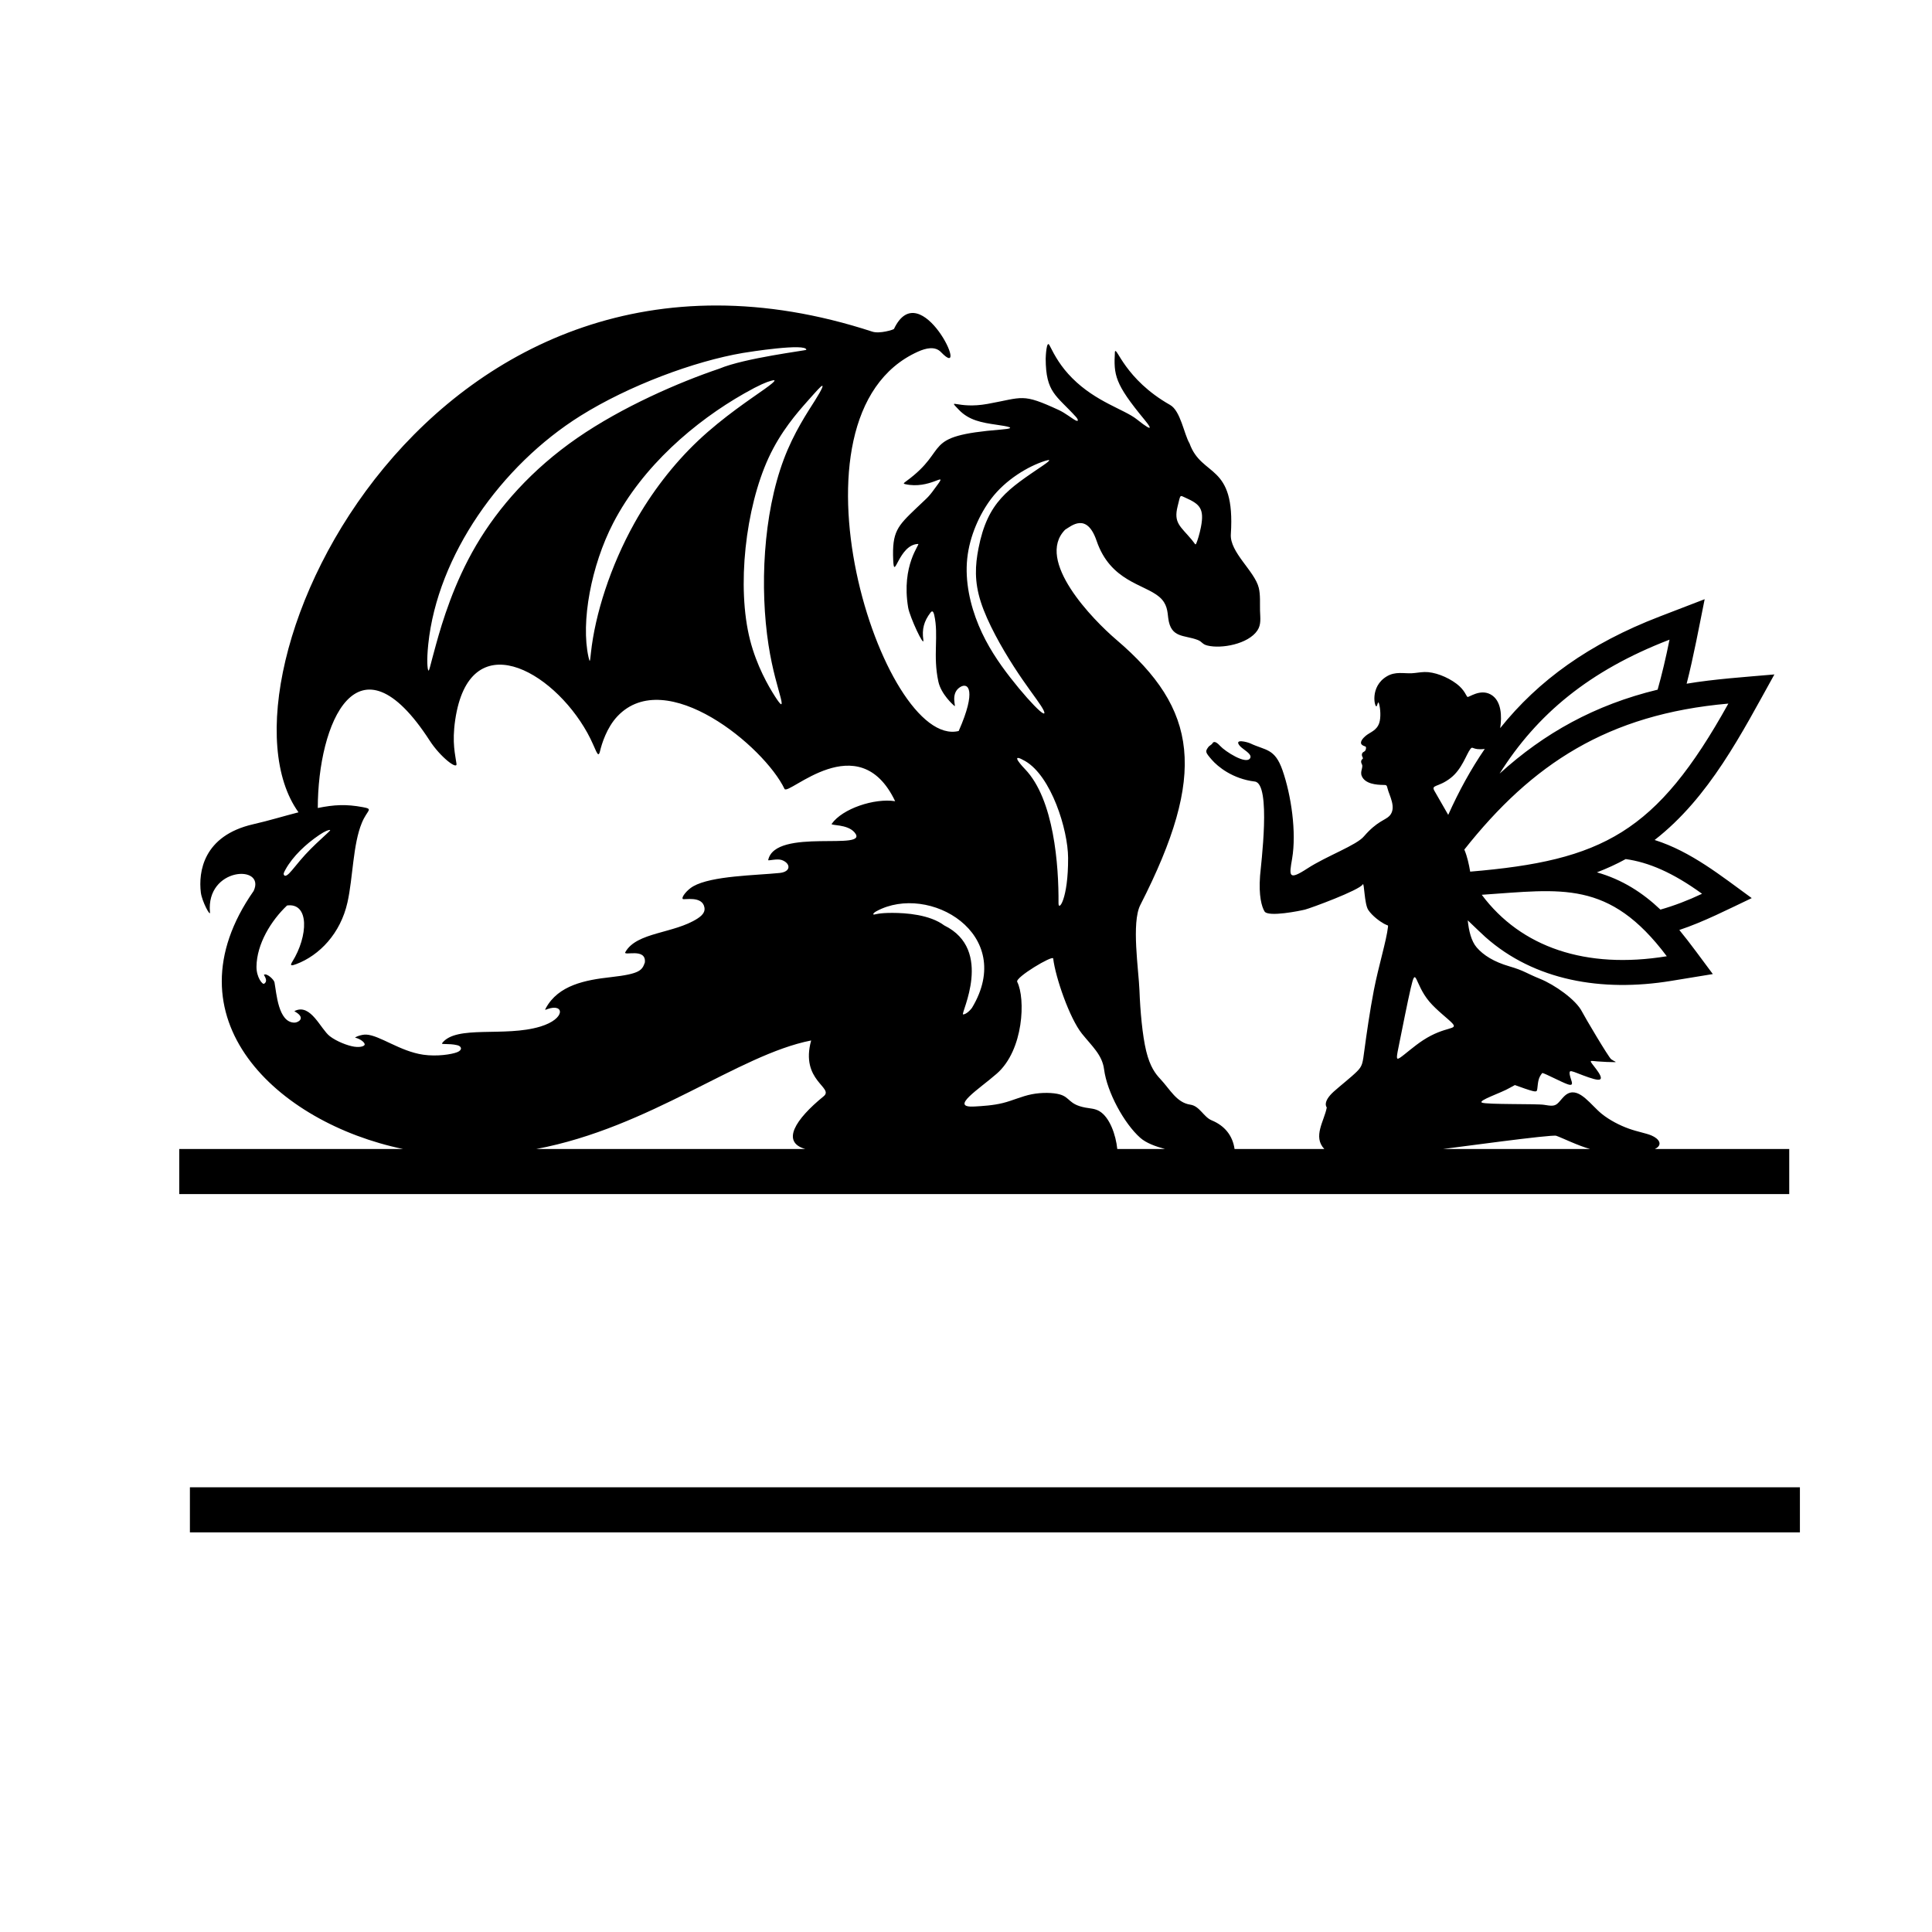
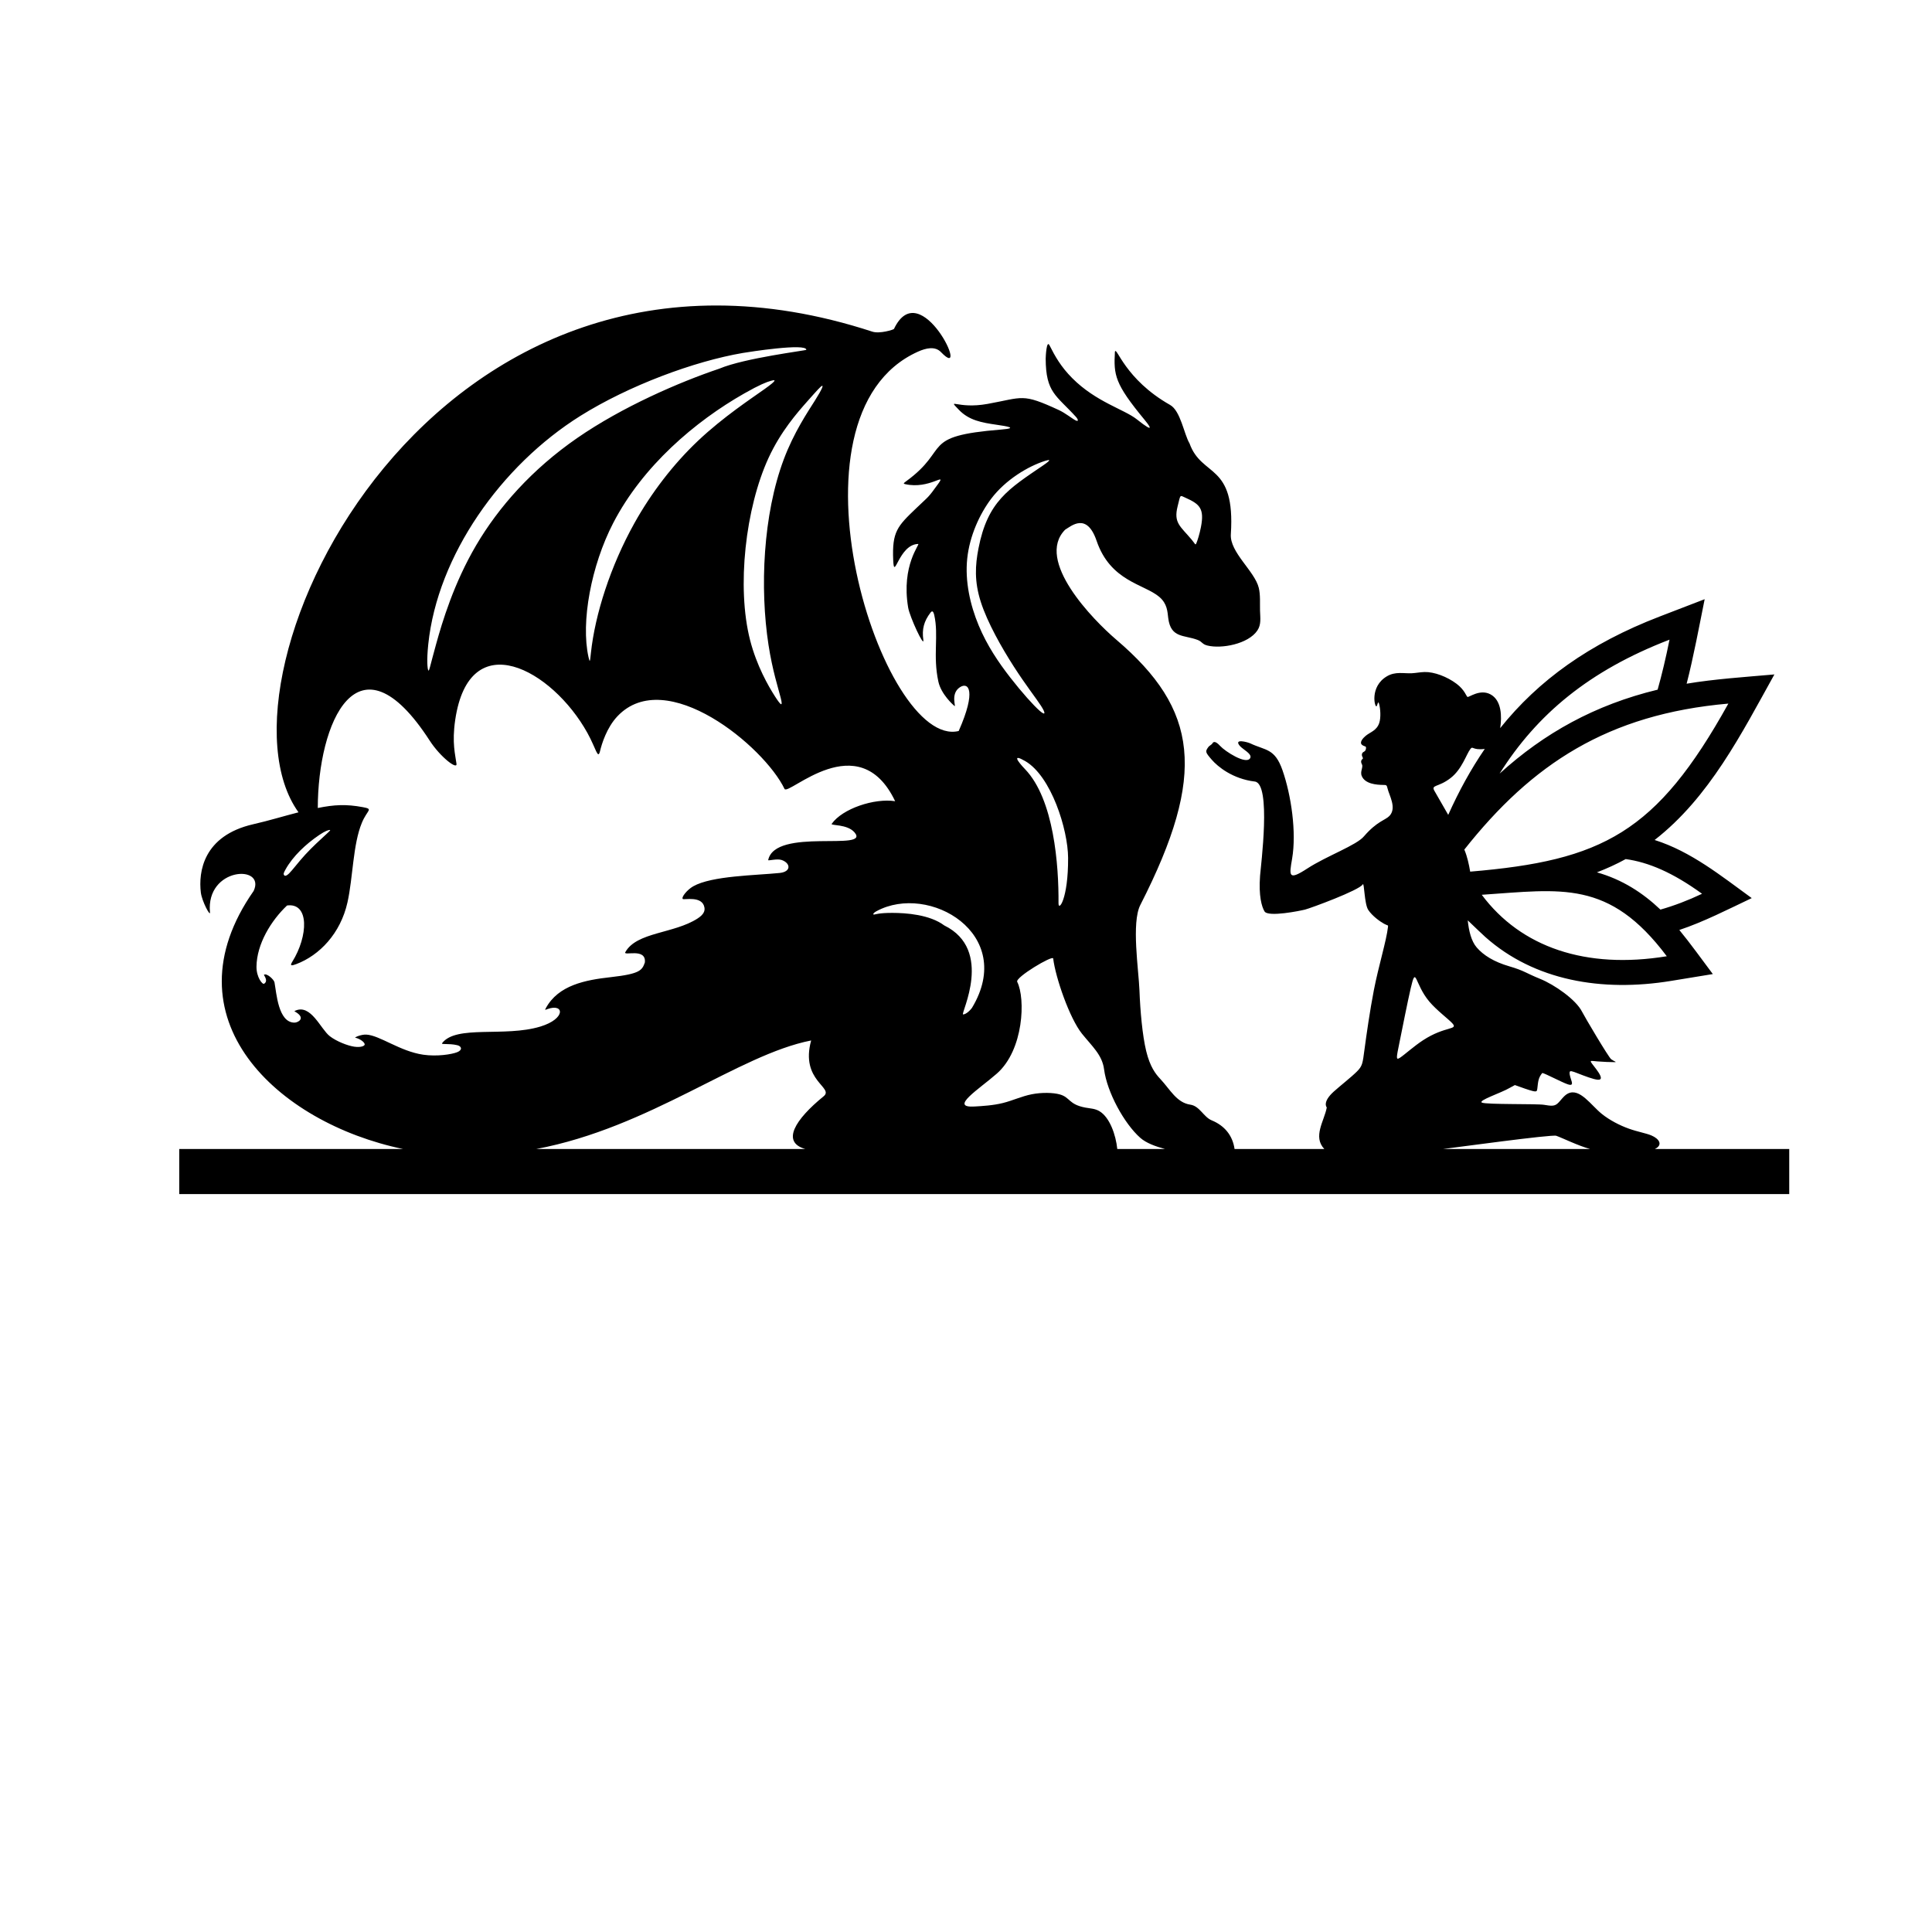
<svg xmlns="http://www.w3.org/2000/svg" viewBox="0 0 30000 30000" style="shape-rendering:geometricPrecision; text-rendering:geometricPrecision; image-rendering:optimizeQuality; fill-rule:evenodd; clip-rule:evenodd" version="1.1" height="300mm" width="300mm" xml:space="preserve">
  <defs>
    <style type="text/css">
   
    .fil0 {fill:black}
   
  </style>
  </defs>
  <g id="Layer_x0020_1">
    <path d="M2783.22 18541.87l25000 0 0 -700 -2087.09 0c131.24,-63.36 68,-159.09 -51.96,-210.13 -84.48,-35.95 -210.33,-55.73 -351.44,-106.07 -141.13,-50.32 -297.52,-131.22 -417.98,-227.41 -168.49,-134.53 -344.77,-410.82 -529.4,-317.28 -67.43,34.15 -115.96,118.66 -164.5,158.2 -48.54,39.55 -97.08,34.16 -205.84,16.17 -108.76,-17.98 -896.22,-1.76 -963.63,-34.12 -67.42,-32.35 304.32,-152.75 429.66,-227.87 24.12,-14.46 51.99,-29.45 81.73,-44.52 111.56,40.4 215.92,77.34 273.47,91.63 67.99,16.89 70.59,2.17 75.36,-38.11 12.44,-105.21 13.42,-165.76 77.23,-241.39 49.19,9.62 295.91,141.26 390.21,174.4 142.19,49.97 24.03,-95.57 34.17,-184.27 3.59,-31.46 37.74,-18.87 130.33,17.08 92.58,35.95 243.58,95.27 310.1,97.96 135.63,5.5 -81.08,-222.35 -107.86,-271.45 -16.19,-29.65 12.57,-20.65 96.17,-13.47 83.59,7.19 222.02,12.58 267.86,11.69 45.84,-0.9 -0.9,-8.1 -51.24,-44.95 -40.96,-30 -416.51,-665.97 -452.37,-737.7 -94.38,-188.76 -430.11,-420.92 -652.12,-510.81 -222.01,-89.88 -241.99,-125.83 -479.28,-195.04 -237.29,-69.19 -400.89,-171.69 -505.14,-293.02 -83.45,-97.13 -121.74,-255.56 -138.66,-420.45 111.63,107.32 240.48,229.66 272.96,258.55 761.57,677.23 1809.1,857.82 2884.39,681.87l648.34 -106.08c-158.47,-211.18 -354.89,-484.58 -520.29,-684.59 374.11,-123.96 762.87,-323.49 1124.5,-495.04 -477.62,-346.64 -942.8,-723.85 -1507.92,-902.33 851.05,-662.54 1349.93,-1652.87 1859.73,-2570.64 -438.54,38.49 -936.95,71.59 -1362.62,143.88 107.08,-416.43 194.3,-888.29 279.88,-1312.17l-698.3 268.74c-1096.45,421.97 -1883.87,992.82 -2476.82,1733.1 27.44,-178.32 24.02,-430.25 -150.53,-524.23 -164.15,-88.38 -333.76,49.83 -357.46,39.64 -17.43,-7.49 -40.91,-106.68 -168.66,-203.29 -148.76,-112.5 -351.3,-187.24 -497.81,-183.13 -67.34,1.89 -135.32,15.73 -196.36,18.88 -126.19,6.5 -255.12,-31.5 -388.93,47.83 -271.36,160.87 -187.19,491.77 -159.86,464.46 15.79,-15.78 21.56,-93.94 37.76,-40.91 21.7,71.03 32.19,216.6 3.78,300.82 -40.51,120.1 -138.64,140.51 -209.59,199.02 -37.73,31.11 -107.61,102.85 -55.37,142.72 41.3,31.53 66.61,8.33 57.98,60.57 -7.76,46.98 -41.66,40.73 -55.48,64.83 -20.7,36.1 10.24,72.08 10.15,80.18 -0.13,11.74 -37.72,22.82 -27.12,69.44 7.12,31.29 27.17,25.02 8.82,100.07 -6.93,28.33 -18.27,66.08 -0.64,107.62 51.87,122.24 224.93,136.35 334.18,137.81 47.21,0.64 53.5,-0.63 66.46,55.66 24.58,106.76 145,299.53 30.61,423.75 -62.04,67.37 -190.72,80.24 -395.5,316.48 -113.78,140.14 -580.53,306.04 -880.15,501.01 -299.61,194.98 -282.84,113.56 -237.42,-151.25 70.29,-409.72 -13.48,-985.95 -149.59,-1375.14 -119.54,-341.78 -261.93,-303.01 -500.03,-415.97 -39.78,-18.87 -264.86,-81.11 -161.26,40.35 46.33,54.32 198.52,125.06 158.91,190.43 -63.55,104.84 -391.77,-109.78 -463.22,-189.02 -96.31,-106.79 -117.69,-48.58 -125.94,-35.85 -7.2,11.08 -47.47,34.57 -57.34,48.07 -53.18,72.73 -51.24,81.87 50.5,199.47 92.91,107.38 322.86,297.59 668.93,339.35 258.96,31.25 93.28,1304.09 81.47,1463.6 -23.3,314.55 26.17,480.77 69.23,552.79 55.69,93.14 558.03,-10.3 628.3,-27.86 84.24,-21.06 845.58,-300.72 897.46,-392.18 23.62,-41.64 22.96,303.23 84.97,397.14 62.02,93.91 182.47,180.22 244.49,214.36 62.02,34.16 65.62,16.18 62.03,48.54 -23.93,215.47 -144.71,599.51 -219.33,982.45 -61.13,313.7 -116.85,705.59 -145.61,921.32 -28.76,215.72 -30.57,255.27 -117.75,342.46 -87.19,87.18 -259.77,222.02 -358.64,311 -185.32,166.79 -109.23,246.74 -109.23,246.74 -38.68,210.32 -220.82,452.9 -38.13,645.61l-1393.83 0c-30.28,-209.85 -154.13,-362.18 -355.36,-445.33 -126.8,-52.39 -185.05,-222.02 -332.08,-243.52 -213.81,-31.26 -313.56,-237.02 -465.94,-399.22 -73.73,-78.49 -159.36,-187.91 -218.83,-432.89 -59.46,-244.98 -92.75,-625.56 -104.64,-941.9 -11.89,-316.32 -127.33,-1050.8 13.62,-1326.79 1039.47,-2035.27 895.94,-3036.63 -372.41,-4118.43 -362.84,-309.47 -1264.99,-1232.09 -795.28,-1708.5 93.92,-55.87 335.54,-275.5 488.82,173.22 215.39,630.54 735.54,669.26 971.8,868.9 127.11,107.39 127.47,230.01 140.67,332.88 39.96,311.33 245.23,256.48 454.95,336.06 75.08,28.49 67.96,66.27 151.75,87.26 218.34,54.73 636.11,-22.26 777.41,-234.16 61.79,-92.64 44.08,-192.48 40.8,-306.52 -3.27,-114.03 7.87,-242.31 -19.25,-354.33 -63.19,-261.03 -452.31,-551.63 -433.88,-832.73 72.98,-1113.28 -450.79,-877.13 -641.55,-1410.8 -86.51,-145.32 -138.12,-504.59 -301.85,-597.2 -705.28,-398.95 -831.64,-921.26 -856.77,-825.91 -19.94,362.59 -4.08,495.05 459.92,1056.05 58.06,70.19 197.49,245.94 -121.46,-7.82 -192.67,-153.28 -631.96,-267.58 -1001.04,-638.36 -176,-176.83 -267.12,-339.31 -353.11,-509.89 -46.27,-91.79 -59.35,179.49 -59.24,207.32 2.12,528.7 163.05,566.82 469.38,903.49 33.94,37.32 46.56,80.01 -3.22,55.83 -49.81,-24.2 -162.01,-115.28 -260.95,-160.94 -577.71,-266.61 -549.94,-196.52 -1107.44,-95.79 -474.09,85.65 -631.6,-103.95 -447.23,90.06 159.24,167.55 362.27,201.04 584.95,233.46 159.06,23.13 348.63,52.51 71.98,74.84 -1273.79,102.83 -774.86,294.19 -1474.04,802.8 -42.77,31.14 -47.34,37.63 -15.66,44.79 378.98,85.72 651.9,-197.08 511.4,-2.58 -162.15,224.47 -134.48,179.97 -340.39,377.39 -291.08,279.04 -375.76,363.19 -356.43,804.6 14.92,341.04 83.08,-242.9 387.33,-250.78 36.24,-0.94 -265.78,327.36 -155.35,987.65 24.55,146.82 256.72,644.52 235.66,499.22 -23.45,-161.87 9.56,-287.45 111.49,-420.53 24.76,-32.3 43.73,-25.55 58.51,39.81 71.54,316.26 -24.24,626.77 63.46,1030.76 43.32,199.51 233.75,365.46 249.41,378.66 33.2,28.03 -69.41,-189.28 85.39,-290.64 131.48,-86.1 260.7,47.53 -19.04,679.69 -1177.08,289.2 -2847.22,-4892.37 -634.09,-5889.74 126.22,-56.89 267.35,-89.27 359.27,6.59 477.19,497.57 -318.7,-1226.59 -730.07,-360.43 -5.79,12.19 -222.92,79.3 -335.4,42.55 -6841.57,-2234.82 -10411.49,5381.91 -8911.05,7463.45 -228.33,58.49 -459.94,129.94 -700.19,184.56 -781.97,177.81 -855.25,744.71 -816.25,1062.14 16.65,135.53 148.31,380.25 141.53,307.32 -65.55,-704.51 871.44,-746.99 678.39,-333.07 -1381.13,1977.13 366.41,3601.88 2321.28,4007.45l-3476.56 0 0 700zm5542.13 -700c1772.57,-333.77 3139.91,-1464.83 4270.21,-1685.47 -173.62,627.93 361.94,729.59 193.67,866.7 -442.35,360.47 -662.2,710.38 -284.29,818.77l-4179.59 0zm6628.56 -2090.63c-40.67,-8.88 483.57,-1001.37 -291.5,-1381.2 -225.58,-169.05 -593.77,-194.37 -804.21,-194.75 -210.46,-0.37 -263.17,24.21 -285.55,25.82 -22.36,1.59 -16.32,-23.05 38.86,-52.86 813.78,-439.73 2174.06,352.54 1481.35,1501.86 -58.62,77.62 -119.43,105.39 -138.95,101.13zm524.98 919.39c419.34,-367.91 446.09,-1168.41 316.29,-1424.81 -34.55,-68.25 551.91,-418.17 558.59,-363.02 35.9,296.67 255.1,930.24 447.53,1169.32 156.97,195.03 313.77,328.65 342.67,551.94 46.32,357.86 313.87,843.9 561.16,1063.09 94.02,83.34 238.5,134.34 385.61,174.72l-741.58 0c-22.32,-217.61 -116.22,-493.13 -279.09,-588.58 -68.98,-40.44 -140.34,-40.45 -216.44,-54.72 -261.94,-49.11 -233.77,-158.94 -397.22,-204.55 -102.26,-28.54 -278.29,-33.3 -435.27,-2.38 -156.98,30.92 -294.93,97.52 -447.15,135.57 -152.23,38.05 -318.73,47.58 -444.78,54.71 -395.9,22.39 73.16,-268.68 349.68,-511.29zm9318 -3124.84c153.71,-58.95 303.14,-127.06 446.88,-206.02 353.47,48.9 730.76,208.51 1185.57,538.61 -218.22,103.52 -434.02,185.41 -646.21,245.85 -275.38,-261.81 -594.54,-467.9 -986.24,-578.44zm-2054.29 -342.09c-1.59,-3.82 -3.19,-7.59 -4.8,-11.33 1050.04,-1326.69 2224.62,-2102.45 4100.02,-2267.05 -1117.08,2010.97 -1957.68,2436.94 -4008.96,2609.45 -18.88,-112.82 -45.93,-233.83 -86.26,-331.07zm-9473.51 -278.45c257.14,302.3 -1232.42,-82.29 -1340.6,429.62 -3.44,16.29 137.92,-27.01 212.03,0 138.19,50.37 147.16,181.8 -34.22,200.42 -367.8,37.76 -1052.44,42.38 -1342.29,207.26 -94.15,53.57 -189.05,171.12 -161.41,196.96 18.25,17.05 305.08,-55.97 336.14,133.55 7.95,48.56 -6.66,104.76 -107.59,169.74 -368.76,237.37 -944.6,207.36 -1121.22,522.05 -37.37,66.57 328.83,-75.76 303.33,160.9 -43.12,117.96 -67.98,176.02 -528.54,227.27 -395.49,44.01 -814.74,123.42 -1009.38,482.33 -19.97,36.84 -8.16,25.39 30.11,12 256.66,-89.83 282.63,151.69 -113.43,272.53 -555.24,169.4 -1306.62,-29.83 -1526.87,257.84 -20.58,26.88 101.94,0.07 236.92,32.3 65.04,15.53 84.6,73.13 -2.08,107.97 -86.68,34.83 -316.59,70 -527.8,39.41 -361.5,-52.35 -674.83,-300.94 -883.69,-312.3 -83.1,-4.53 -197.38,47.27 -168.54,49.61 28.24,2.28 133.69,49.19 142.98,99.83 4.67,25.41 -56.03,53.74 -161.52,38.29 -105.49,-15.45 -278.13,-83.63 -380.92,-163.6 -143.04,-111.3 -292.89,-505.66 -536.8,-394.79 -19.47,8.83 -11.47,7.47 15.64,24.68 147.65,93.7 29.41,160.66 -28.24,160.02 -251.45,-2.83 -277.29,-458.3 -308.88,-625.47 -8.16,-43.18 -120,-148.03 -163.27,-117.76 -6.05,4.24 73.94,94.56 2.41,139 -27.38,17.03 -120.17,-103 -118.61,-264.04 3.4,-352.74 226.48,-715.93 474.59,-950.75 348.34,-47.08 329.23,476.26 80.99,874.25 -39.14,62.77 -16.83,66.08 63.05,35.8 359.62,-136.33 685.92,-474.73 794.04,-957.98 86.3,-385.68 83.72,-899.47 223.54,-1235.99 85.82,-206.54 186.67,-210.9 13.74,-243.17 -257.82,-48.12 -444.44,-38.18 -698.16,13.4 1.42,-1311.82 613.97,-2784.13 1738.58,-1045.16 162.35,251.04 427.44,456.21 415.41,360.37 -17.47,-139.05 -73.4,-321.77 -19.9,-684.04 220.11,-1490.34 1506.03,-782.48 2052.97,203.68 133.77,241.22 161.7,424 196.44,278.81 24.6,-102.84 100.61,-360.48 270.93,-539.67 753.73,-792.97 2277.21,471 2592.79,1129.25 56.07,116.97 1152.8,-993.69 1717.87,191.1 -320.81,-49.75 -817.94,113.97 -985.35,351.91 -20.54,29.19 242.96,1.08 354.81,132.57zm2874.22 -1888.83c-93.12,-81.19 -274.82,-282.88 -455.49,-515.36 -180.67,-232.51 -360.31,-495.82 -491.63,-811.57 -131.32,-315.78 -214.31,-683.98 -176.94,-1037.6 37.36,-353.61 195.06,-692.6 369.68,-924.96 223.49,-297.39 577.65,-508.42 839.39,-590.57 71.51,-22.44 109.44,-25.15 -31.86,71.12 -536.14,365.3 -861.3,556.84 -1003.01,1289.34 -50.4,260.5 -66.05,510.46 36.65,830.37 102.68,319.89 323.7,709.72 512.65,1003.32 188.94,293.63 345.83,491.01 422.01,609.38 76.16,118.35 71.64,157.69 -21.45,76.53zm2433.97 -2601.73c-16.58,38.52 -16.64,12.38 -72.99,-54.8 -175.1,-208.81 -283.56,-258.54 -218.26,-518.07 47.82,-190.11 29.73,-174.32 122.08,-133.08 219.69,98.11 296.01,167.02 240.09,455.04 -21.2,109.17 -54.34,212.37 -70.92,250.91zm7304.46 6413.84c-1254.83,205.32 -2264.15,-138.13 -2873.02,-954.47 1234.56,-82.71 1976.4,-240.3 2873.02,954.47zm-3393.73 -2195.36l-209.04 -363.9c-67.66,-111.85 48.45,-53.84 247.75,-209.53 174.79,-136.54 241.1,-363.72 304.31,-447.98 42.55,-56.71 28.05,22.2 224.42,-2.44 -214.94,313.59 -401.7,654.44 -567.44,1023.85zm-6051.46 1372.1c4.63,-589.83 -70.59,-1613.52 -518.74,-2080.76 -116.83,-121.79 -206.18,-246.52 1.01,-126.73 404.75,234.01 664.2,1063.36 666.6,1502.04 3.49,638.35 -149.92,839.08 -148.87,705.45zm6849.12 -2012.75c578.08,-917.6 1387.87,-1598.55 2638.58,-2079.86 -57.21,283.37 -118.09,540.97 -184.69,776.28 -975.3,236.18 -1760.33,674.08 -2453.89,1303.58zm-11312.98 -6099.56c69.52,-19.22 103.98,-17.64 -98.37,127.1 -202.35,144.73 -641.49,432.63 -1031.83,801.01 -390.33,368.39 -731.83,817.25 -990.03,1280.08 -374.57,671.45 -612.17,1419.07 -676.63,2016.7 -14.3,132.36 -15.61,163.12 -37.19,66.9 -122.67,-547.1 42.41,-1424.43 382.66,-2082.04 459.45,-887.98 1273.76,-1580.27 2035.62,-2013.19 241.65,-137.32 346.26,-177.36 415.77,-196.56zm547.89 -481.1c-0.47,10.71 -957.25,126.74 -1350.65,292.53 -624.95,210.7 -1507.16,593.02 -2207.71,1077.51 -700.57,484.48 -1219.44,1071.15 -1568.01,1664.23 -348.55,593.08 -526.81,1192.62 -622.06,1535.51 -95.27,342.87 -107.56,429.12 -120.95,408.33 -13.39,-20.8 -27.89,-148.66 -1.04,-406.47 143.39,-1377.25 1130.29,-2774.71 2361.43,-3545.42 753.47,-471.67 1768.85,-848.9 2524.46,-977.63 82.72,-14.1 989.17,-156.98 984.53,-48.59zm-398.55 5400.81c35.25,140.05 13.57,139.07 -88.26,-19.34 -101.82,-158.45 -283.76,-474.27 -386.09,-872.64 -211.59,-823.65 -71.66,-2054.29 287.24,-2832.22 189.37,-410.44 445.24,-700.54 600.56,-875.91 155.33,-175.39 210.1,-236.04 229.89,-241.51 19.79,-5.49 4.61,44.21 -109.71,226.23 -114.32,182.01 -327.78,496.34 -484.89,914.66 -322.86,859.66 -373.36,2000.49 -237.29,2883.04 61.13,396.49 153.31,677.62 188.55,817.69zm9607.38 5362.73c46.25,-227.91 127.2,-638.58 174.91,-843.92 88.09,-379.22 56.88,-74.31 291.26,202.42 113.46,133.98 289.8,265.05 352.68,332.05 105.8,112.72 -102.7,39.36 -451.72,267.21 -141.65,92.48 -289.07,226.47 -357,270.88 -67.95,44.41 -56.38,-0.73 -10.13,-228.64zm-16990.16 -2923.78c-109.93,119.86 -196.95,239.08 -250.24,291.07 -53.3,52 -72.88,36.78 -80.81,21.79 -7.94,-15 -4.24,-29.77 25.43,-83.33 114.61,-206.83 318.49,-396.88 523.38,-535.32 95.7,-64.66 143.75,-77.75 162.12,-78.36 18.36,-0.59 7.04,11.33 -65.05,77.55 -72.07,66.22 -204.91,186.73 -314.83,306.6zm17666.32 4570.25c176.21,-20.9 1691.15,-229.44 1759.84,-205.61 92.85,32.2 334.32,152.61 526.32,205.61l-2286.16 0z" class="fil0" />
-     <polygon points="27948.83,23094.54 2948.83,23094.54 2948.83,23794.54 27948.83,23794.54" class="fil0" />
  </g>
</svg>